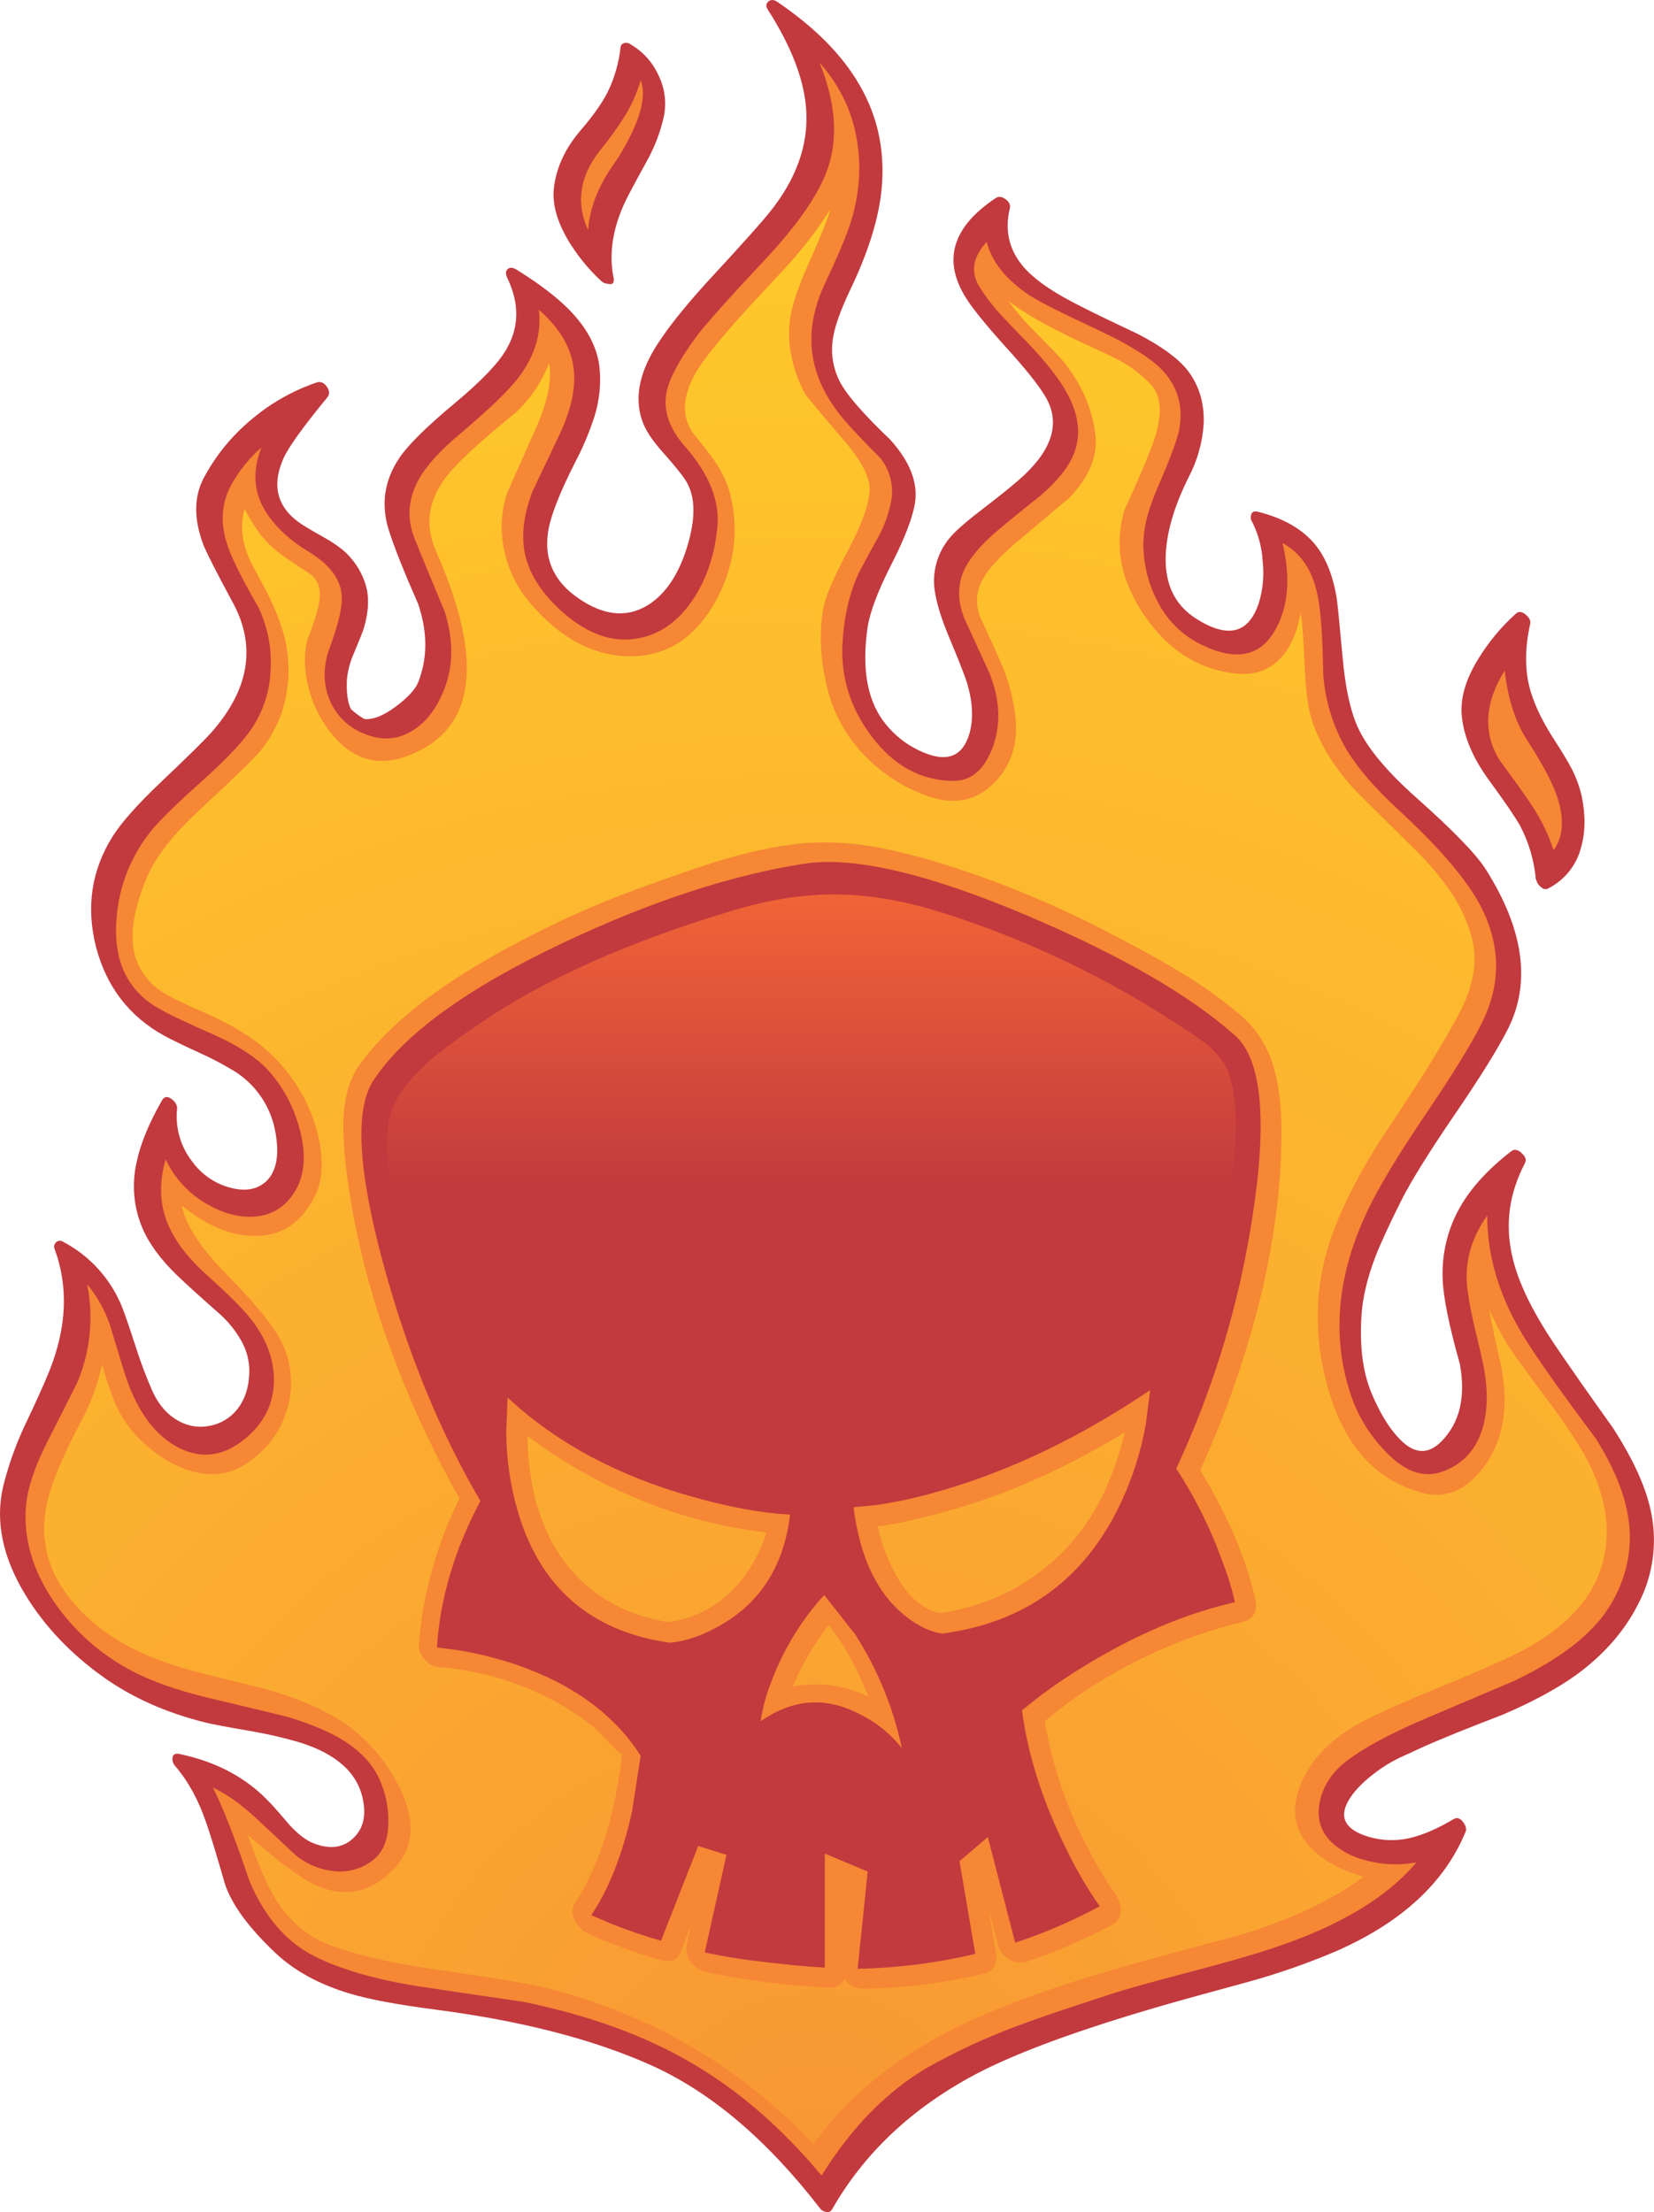
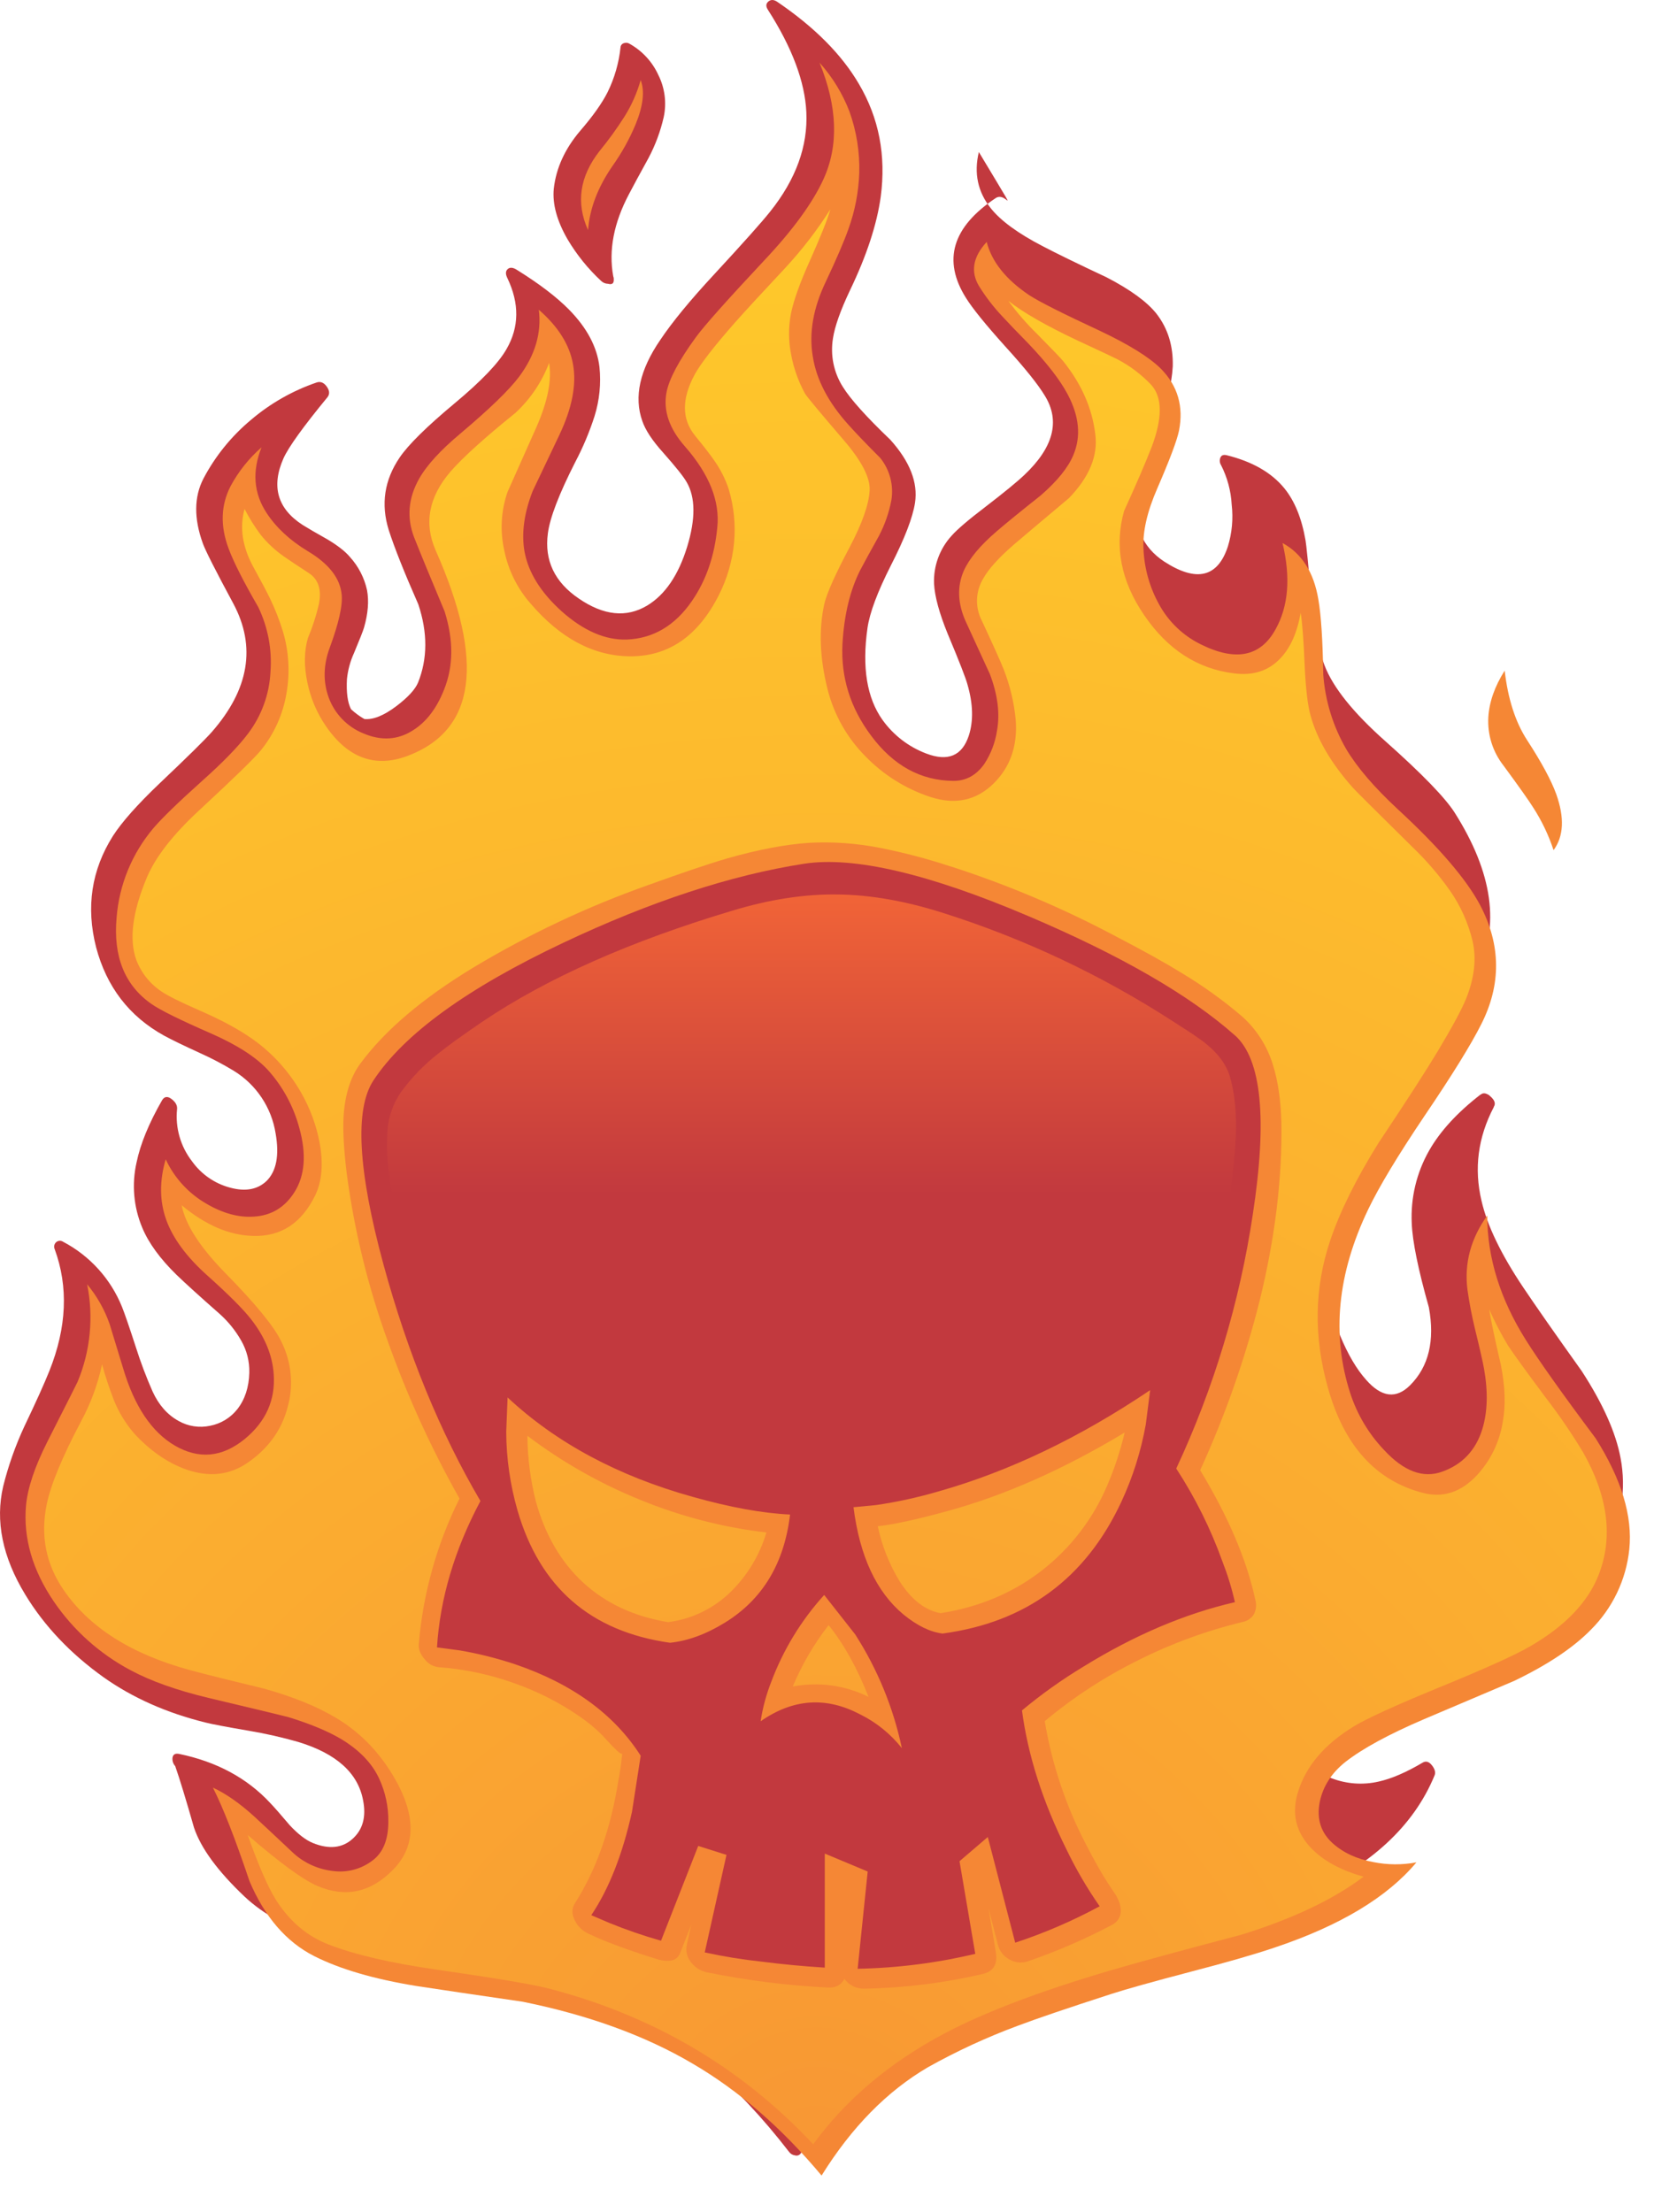
<svg xmlns="http://www.w3.org/2000/svg" version="1.0" id="Layer_1" x="0px" y="0px" viewBox="0 0 718.33 960.56" enable-background="new 0 0 718.33 960.56" xml:space="preserve">
  <title>skulls_0019</title>
-   <path fill="#C2393E" d="M436.77,86.55c-1.573-1.18-2.99-1.377-4.25-0.59c-18.953,12.58-23.287,27.05-13,43.41  c2.833,4.56,8.533,11.597,17.1,21.11c8.493,9.333,14.233,16.49,17.22,21.47c6.667,10.933,3.667,22.377-9,34.33  c-3.147,2.987-8.813,7.627-17,13.92c-7.233,5.507-12.07,9.637-14.51,12.39c-5.243,5.704-8.003,13.259-7.67,21  c0.313,5.507,2.28,12.703,5.9,21.59c5.033,12,7.903,19.353,8.61,22.06c2.44,8.413,2.637,15.807,0.59,22.18  c-2.907,8.807-9.08,11.403-18.52,7.79c-7.64-2.891-14.252-7.982-19-14.63c-6.76-9.513-8.923-22.803-6.49-39.87  c0.947-6.607,4.327-15.65,10.14-27.13c6-11.72,9.5-20.803,10.5-27.25c1.333-8.807-2.243-17.93-10.73-27.37  c-10.46-10-17.34-17.667-20.64-23c-3.961-6.276-5.473-13.79-4.25-21.11c0.787-5.113,3.223-11.993,7.31-20.64  c7.28-15.113,11.757-28.727,13.43-40.84c2.36-17.853-0.787-34.13-9.44-48.83c-7.467-12.82-19.3-24.733-35.5-35.74  c-1.493-1.02-2.79-1.06-3.89-0.12s-1.14,2.16-0.12,3.66c10.46,16.353,16.003,31.137,16.63,44.35  c0.707,14.787-4.523,29.177-15.69,43.17c-3.62,4.56-11.76,13.683-24.42,27.37c-10.373,11.18-18.157,20.653-23.35,28.42  c-8.887,12.973-11.483,24.69-7.79,35.15c1.333,3.933,4.333,8.493,9,13.68c5.507,6.213,8.927,10.5,10.26,12.86  c3.853,6.607,3.933,15.963,0.24,28.07c-3.793,12.353-9.607,20.883-17.44,25.59c-8.967,5.333-18.837,4.31-29.61-3.07  c-10.54-7.153-15.023-16.59-13.45-28.31c0.867-6.76,4.837-17.093,11.91-31c3.365-6.387,6.165-13.056,8.37-19.93  c2.146-6.9,2.867-14.163,2.12-21.35c-1.02-8.667-5.423-16.963-13.21-24.89c-5.427-5.507-13.017-11.287-22.77-17.34  c-1.653-1.02-2.95-1.1-3.89-0.24s-0.98,2.157-0.12,3.89c5.267,11.007,5.15,21.27-0.35,30.79c-3.38,6-10.85,13.823-22.41,23.47  c-12.267,10.22-20.287,18.123-24.06,23.71c-6.607,9.753-8.18,20.213-4.72,31.38c2.44,7.627,6.727,18.4,12.86,32.32  c4.087,12.267,4.047,23.6-0.12,34c-1.26,2.987-4.367,6.367-9.32,10.14c-5.507,4.167-10.173,6.053-14,5.66  c-2.083-1.191-4.022-2.617-5.78-4.25c-1.493-2.907-2.083-7.27-1.77-13.09c0.4-3.915,1.437-7.739,3.07-11.32  c2.513-6,3.967-9.697,4.36-11.09c1.733-6.053,2.167-11.44,1.3-16.16c-1.165-5.372-3.72-10.345-7.41-14.42  c-2.047-2.44-5.31-4.997-9.79-7.67c-5.013-2.82-8.583-4.897-10.71-6.23c-11.007-7.08-13.797-16.747-8.37-29  c2.2-4.873,8.57-13.72,19.11-26.54c1.02-1.333,0.903-2.867-0.35-4.6s-2.707-2.323-4.36-1.77c-10.446,3.572-20.126,9.081-28.53,16.24  c-8.478,7.064-15.49,15.72-20.64,25.48c-4.107,7.94-4.193,17.337-0.26,28.19c1.1,3.067,5.503,11.757,13.21,26.07  c10,18.667,6.893,37.263-9.32,55.79c-2.987,3.38-10.577,10.85-22.77,22.41C59.627,349.423,52.903,357,49.05,363  c-9.333,14.787-11.77,30.907-7.31,48.36c4.56,17.22,14.39,30,29.49,38.34c2.987,1.653,8.257,4.21,15.81,7.67  c4.984,2.245,9.827,4.793,14.5,7.63c9.757,5.982,16.399,15.943,18.17,27.25c1.653,9.513,0.32,16.393-4,20.64  c-3.933,3.693-9.203,4.637-15.81,2.83c-6.668-1.773-12.508-5.82-16.51-11.44c-4.986-6.439-7.31-14.547-6.49-22.65  c0.16-1.573-0.627-3.027-2.36-4.36c-1.733-1.333-3.11-1.177-4.13,0.47c-5.74,10-9.437,19-11.09,27  c-2.173,9.502-1.305,19.447,2.48,28.43c2.753,6.607,7.707,13.41,14.86,20.41c4.087,3.933,10.377,9.633,18.87,17.1  c3.661,3.294,6.768,7.157,9.2,11.44c2.454,4.249,3.68,9.096,3.54,14c-0.16,6.293-1.89,11.563-5.19,15.81  c-2.945,3.734-7.132,6.289-11.8,7.2c-4.705,1.023-9.622,0.264-13.8-2.13c-4.8-2.667-8.537-6.913-11.21-12.74  c-2.772-6.283-5.199-12.712-7.27-19.26c-2.833-8.727-4.833-14.547-6-17.46c-4.902-12.176-13.977-22.211-25.6-28.31  c-0.953-0.65-2.229-0.55-3.07,0.24c-0.801,0.76-1.037,1.941-0.59,2.95c6.02,16.387,5.257,34.013-2.29,52.88  c-2.12,5.333-5.737,13.353-10.85,24.06c-3.885,8.355-6.965,17.061-9.2,26c-3.54,15.093-0.34,30.807,9.6,47.14  c8.26,13.607,19.593,25.56,34,35.86c12.58,8.887,27.247,15.413,44,19.58c2.667,0.707,9.05,1.923,19.15,3.65  c7.202,1.21,14.33,2.826,21.35,4.84c16.593,5.033,25.99,13.487,28.19,25.36c1.413,7.153-0.12,12.737-4.6,16.75  s-10.22,4.603-17.22,1.77c-3.067-1.26-6.4-3.817-10-7.67c-3.853-4.56-6.683-7.783-8.49-9.67  c-10.067-10.853-23.277-17.97-39.63-21.35c-1.653-0.313-2.597,0.237-2.83,1.65c-0.16,1.334,0.271,2.671,1.18,3.66  c5.58,6.447,10.063,14.623,13.45,24.53c1.967,5.66,4.68,14.547,8.14,26.66c2.987,8.967,10.34,18.993,22.06,30.08  c8.333,7.787,19.147,13.647,32.44,17.58c8.18,2.44,20.37,4.72,36.57,6.84c37.12,4.8,68.183,12.743,93.19,23.83  c26.187,11.56,50.917,32.4,74.19,62.52c0.612,0.854,1.556,1.41,2.6,1.53c1.008,0.309,2.095-0.134,2.6-1.06  c13.92-24.38,34.587-43.883,62-58.51c17.773-9.433,44.943-19.433,81.51-30c7.867-2.28,20.37-5.74,37.51-10.38  c12.979-3.6,25.707-8.053,38.1-13.33c28.233-12.427,46.9-29.65,56-51.67c0.553-1.26,0.2-2.713-1.06-4.36  c-1.26-1.647-2.593-2.08-4-1.3c-7.153,4.247-13.523,7-19.11,8.26c-6.828,1.593-13.977,1.098-20.52-1.42  c-7.787-3.067-9.91-7.863-6.37-14.39c2.12-3.933,5.893-7.983,11.32-12.15c3.338-2.6,6.933-4.852,10.73-6.72  c1.573-0.707,5.427-2.477,11.56-5.31c7.547-3.333,18.753-7.857,33.62-13.57c12.893-5.507,23.51-11.247,31.85-17.22  c11.953-8.727,20.88-18.87,26.78-30.43c6.424-12.025,8.541-25.886,6-39.28c-2.047-11.007-7.67-23.59-16.87-37.75  c-11.56-16.2-20.053-28.35-25.48-36.45c-9.58-14.307-15.59-26.794-18.03-37.46c-3.333-14-1.563-27.567,5.31-40.7v-0.12  c0.947-1.413,0.397-2.987-1.65-4.72l-0.24-0.24l-0.35-0.24c-1.413-0.867-2.553-0.907-3.42-0.12h-0.12  c-10.067,7.787-17.497,15.887-22.29,24.3c-5.468,9.606-8.086,20.57-7.55,31.61c0.313,7.867,2.79,20.017,7.43,36.45  c2.667,14.467-0.047,25.75-8.14,33.85c-6.053,6.053-12.423,5.267-19.11-2.36c-4.087-4.56-7.823-10.893-11.21-19  c-3.693-9.04-5.11-20.167-4.25-33.38c0.473-7.787,2.517-16.397,6.13-25.83c2.28-5.82,6.017-13.92,11.21-24.3  c4.407-8.667,12.113-21.053,23.12-37.16c11.007-16.107,18.713-28.493,23.12-37.16c10.147-20.133,6.923-43.293-9.67-69.48  c-4.167-6.527-14.193-16.86-30.08-31c-13.92-12.347-22.727-23.317-26.42-32.91c-2.667-6.92-4.513-16.043-5.54-27.37  c-1.493-16.28-2.397-25.243-2.71-26.89c-1.653-9.593-4.72-17.143-9.2-22.65c-5.58-6.84-13.953-11.637-25.12-14.39  c-1.413-0.313-2.317,0.08-2.71,1.18c-0.39,1.056-0.26,2.234,0.35,3.18c2.703,5.319,4.27,11.143,4.6,17.1  c0.709,6.106,0.147,12.292-1.65,18.17c-4.407,13.447-13.607,15.65-27.6,6.61c-9.513-6.213-13.76-15.963-12.74-29.25  c0.707-9.593,4.01-20.287,9.91-32.08c3.807-7.273,6.02-15.274,6.49-23.47c0.233-8.887-2.127-16.513-7.08-22.88  c-4.1-5.167-11.333-10.437-21.7-15.81c-12.58-5.9-21.86-10.423-27.84-13.57c-10.613-5.507-18.083-10.973-22.41-16.4  c-5.66-7.08-7.39-15.22-5.19-24.42C438.94,89.063,438.343,87.73,436.77,86.55z" />
-   <path fill="#C2393E" d="M682,332.73c-1.493-2.753-3.893-6.687-7.2-11.8c-5.58-8.667-9.197-16.57-10.85-23.71  c-1.733-7.94-1.537-16.707,0.59-26.3c0.313-1.333-0.317-2.667-1.89-4s-2.95-1.53-4.13-0.59c-6.622,5.912-12.31,12.793-16.87,20.41  c-5.427,8.967-7.667,17.263-6.72,24.89c1.02,8.807,4.953,17.89,11.8,27.25c6.847,9.36,11.33,15.927,13.45,19.7  c3.765,7.179,6.082,15.028,6.82,23.1l0.12,0.35c0.08,0.16,0.197,0.437,0.35,0.83V383c0.464,1.007,1.198,1.865,2.12,2.48  c0.785,0.68,1.903,0.818,2.83,0.35l0.35-0.24l0.24-0.12c6.715-3.611,11.629-9.847,13.57-17.22c1.967-6.667,2.083-14.177,0.35-22.53  C685.879,341.188,684.22,336.818,682,332.73z" />
+   <path fill="#C2393E" d="M436.77,86.55c-1.573-1.18-2.99-1.377-4.25-0.59c-18.953,12.58-23.287,27.05-13,43.41  c2.833,4.56,8.533,11.597,17.1,21.11c8.493,9.333,14.233,16.49,17.22,21.47c6.667,10.933,3.667,22.377-9,34.33  c-3.147,2.987-8.813,7.627-17,13.92c-7.233,5.507-12.07,9.637-14.51,12.39c-5.243,5.704-8.003,13.259-7.67,21  c0.313,5.507,2.28,12.703,5.9,21.59c5.033,12,7.903,19.353,8.61,22.06c2.44,8.413,2.637,15.807,0.59,22.18  c-2.907,8.807-9.08,11.403-18.52,7.79c-7.64-2.891-14.252-7.982-19-14.63c-6.76-9.513-8.923-22.803-6.49-39.87  c0.947-6.607,4.327-15.65,10.14-27.13c6-11.72,9.5-20.803,10.5-27.25c1.333-8.807-2.243-17.93-10.73-27.37  c-10.46-10-17.34-17.667-20.64-23c-3.961-6.276-5.473-13.79-4.25-21.11c0.787-5.113,3.223-11.993,7.31-20.64  c7.28-15.113,11.757-28.727,13.43-40.84c2.36-17.853-0.787-34.13-9.44-48.83c-7.467-12.82-19.3-24.733-35.5-35.74  c-1.493-1.02-2.79-1.06-3.89-0.12s-1.14,2.16-0.12,3.66c10.46,16.353,16.003,31.137,16.63,44.35  c0.707,14.787-4.523,29.177-15.69,43.17c-3.62,4.56-11.76,13.683-24.42,27.37c-10.373,11.18-18.157,20.653-23.35,28.42  c-8.887,12.973-11.483,24.69-7.79,35.15c1.333,3.933,4.333,8.493,9,13.68c5.507,6.213,8.927,10.5,10.26,12.86  c3.853,6.607,3.933,15.963,0.24,28.07c-3.793,12.353-9.607,20.883-17.44,25.59c-8.967,5.333-18.837,4.31-29.61-3.07  c-10.54-7.153-15.023-16.59-13.45-28.31c0.867-6.76,4.837-17.093,11.91-31c3.365-6.387,6.165-13.056,8.37-19.93  c2.146-6.9,2.867-14.163,2.12-21.35c-1.02-8.667-5.423-16.963-13.21-24.89c-5.427-5.507-13.017-11.287-22.77-17.34  c-1.653-1.02-2.95-1.1-3.89-0.24s-0.98,2.157-0.12,3.89c5.267,11.007,5.15,21.27-0.35,30.79c-3.38,6-10.85,13.823-22.41,23.47  c-12.267,10.22-20.287,18.123-24.06,23.71c-6.607,9.753-8.18,20.213-4.72,31.38c2.44,7.627,6.727,18.4,12.86,32.32  c4.087,12.267,4.047,23.6-0.12,34c-1.26,2.987-4.367,6.367-9.32,10.14c-5.507,4.167-10.173,6.053-14,5.66  c-2.083-1.191-4.022-2.617-5.78-4.25c-1.493-2.907-2.083-7.27-1.77-13.09c0.4-3.915,1.437-7.739,3.07-11.32  c2.513-6,3.967-9.697,4.36-11.09c1.733-6.053,2.167-11.44,1.3-16.16c-1.165-5.372-3.72-10.345-7.41-14.42  c-2.047-2.44-5.31-4.997-9.79-7.67c-5.013-2.82-8.583-4.897-10.71-6.23c-11.007-7.08-13.797-16.747-8.37-29  c2.2-4.873,8.57-13.72,19.11-26.54c1.02-1.333,0.903-2.867-0.35-4.6s-2.707-2.323-4.36-1.77c-10.446,3.572-20.126,9.081-28.53,16.24  c-8.478,7.064-15.49,15.72-20.64,25.48c-4.107,7.94-4.193,17.337-0.26,28.19c1.1,3.067,5.503,11.757,13.21,26.07  c10,18.667,6.893,37.263-9.32,55.79c-2.987,3.38-10.577,10.85-22.77,22.41C59.627,349.423,52.903,357,49.05,363  c-9.333,14.787-11.77,30.907-7.31,48.36c4.56,17.22,14.39,30,29.49,38.34c2.987,1.653,8.257,4.21,15.81,7.67  c4.984,2.245,9.827,4.793,14.5,7.63c9.757,5.982,16.399,15.943,18.17,27.25c1.653,9.513,0.32,16.393-4,20.64  c-3.933,3.693-9.203,4.637-15.81,2.83c-6.668-1.773-12.508-5.82-16.51-11.44c-4.986-6.439-7.31-14.547-6.49-22.65  c0.16-1.573-0.627-3.027-2.36-4.36c-1.733-1.333-3.11-1.177-4.13,0.47c-5.74,10-9.437,19-11.09,27  c-2.173,9.502-1.305,19.447,2.48,28.43c2.753,6.607,7.707,13.41,14.86,20.41c4.087,3.933,10.377,9.633,18.87,17.1  c3.661,3.294,6.768,7.157,9.2,11.44c2.454,4.249,3.68,9.096,3.54,14c-0.16,6.293-1.89,11.563-5.19,15.81  c-2.945,3.734-7.132,6.289-11.8,7.2c-4.705,1.023-9.622,0.264-13.8-2.13c-4.8-2.667-8.537-6.913-11.21-12.74  c-2.772-6.283-5.199-12.712-7.27-19.26c-2.833-8.727-4.833-14.547-6-17.46c-4.902-12.176-13.977-22.211-25.6-28.31  c-0.953-0.65-2.229-0.55-3.07,0.24c-0.801,0.76-1.037,1.941-0.59,2.95c6.02,16.387,5.257,34.013-2.29,52.88  c-2.12,5.333-5.737,13.353-10.85,24.06c-3.885,8.355-6.965,17.061-9.2,26c-3.54,15.093-0.34,30.807,9.6,47.14  c8.26,13.607,19.593,25.56,34,35.86c12.58,8.887,27.247,15.413,44,19.58c2.667,0.707,9.05,1.923,19.15,3.65  c7.202,1.21,14.33,2.826,21.35,4.84c16.593,5.033,25.99,13.487,28.19,25.36c1.413,7.153-0.12,12.737-4.6,16.75  s-10.22,4.603-17.22,1.77c-3.067-1.26-6.4-3.817-10-7.67c-3.853-4.56-6.683-7.783-8.49-9.67  c-10.067-10.853-23.277-17.97-39.63-21.35c-1.653-0.313-2.597,0.237-2.83,1.65c-0.16,1.334,0.271,2.671,1.18,3.66  c1.967,5.66,4.68,14.547,8.14,26.66c2.987,8.967,10.34,18.993,22.06,30.08  c8.333,7.787,19.147,13.647,32.44,17.58c8.18,2.44,20.37,4.72,36.57,6.84c37.12,4.8,68.183,12.743,93.19,23.83  c26.187,11.56,50.917,32.4,74.19,62.52c0.612,0.854,1.556,1.41,2.6,1.53c1.008,0.309,2.095-0.134,2.6-1.06  c13.92-24.38,34.587-43.883,62-58.51c17.773-9.433,44.943-19.433,81.51-30c7.867-2.28,20.37-5.74,37.51-10.38  c12.979-3.6,25.707-8.053,38.1-13.33c28.233-12.427,46.9-29.65,56-51.67c0.553-1.26,0.2-2.713-1.06-4.36  c-1.26-1.647-2.593-2.08-4-1.3c-7.153,4.247-13.523,7-19.11,8.26c-6.828,1.593-13.977,1.098-20.52-1.42  c-7.787-3.067-9.91-7.863-6.37-14.39c2.12-3.933,5.893-7.983,11.32-12.15c3.338-2.6,6.933-4.852,10.73-6.72  c1.573-0.707,5.427-2.477,11.56-5.31c7.547-3.333,18.753-7.857,33.62-13.57c12.893-5.507,23.51-11.247,31.85-17.22  c11.953-8.727,20.88-18.87,26.78-30.43c6.424-12.025,8.541-25.886,6-39.28c-2.047-11.007-7.67-23.59-16.87-37.75  c-11.56-16.2-20.053-28.35-25.48-36.45c-9.58-14.307-15.59-26.794-18.03-37.46c-3.333-14-1.563-27.567,5.31-40.7v-0.12  c0.947-1.413,0.397-2.987-1.65-4.72l-0.24-0.24l-0.35-0.24c-1.413-0.867-2.553-0.907-3.42-0.12h-0.12  c-10.067,7.787-17.497,15.887-22.29,24.3c-5.468,9.606-8.086,20.57-7.55,31.61c0.313,7.867,2.79,20.017,7.43,36.45  c2.667,14.467-0.047,25.75-8.14,33.85c-6.053,6.053-12.423,5.267-19.11-2.36c-4.087-4.56-7.823-10.893-11.21-19  c-3.693-9.04-5.11-20.167-4.25-33.38c0.473-7.787,2.517-16.397,6.13-25.83c2.28-5.82,6.017-13.92,11.21-24.3  c4.407-8.667,12.113-21.053,23.12-37.16c11.007-16.107,18.713-28.493,23.12-37.16c10.147-20.133,6.923-43.293-9.67-69.48  c-4.167-6.527-14.193-16.86-30.08-31c-13.92-12.347-22.727-23.317-26.42-32.91c-2.667-6.92-4.513-16.043-5.54-27.37  c-1.493-16.28-2.397-25.243-2.71-26.89c-1.653-9.593-4.72-17.143-9.2-22.65c-5.58-6.84-13.953-11.637-25.12-14.39  c-1.413-0.313-2.317,0.08-2.71,1.18c-0.39,1.056-0.26,2.234,0.35,3.18c2.703,5.319,4.27,11.143,4.6,17.1  c0.709,6.106,0.147,12.292-1.65,18.17c-4.407,13.447-13.607,15.65-27.6,6.61c-9.513-6.213-13.76-15.963-12.74-29.25  c0.707-9.593,4.01-20.287,9.91-32.08c3.807-7.273,6.02-15.274,6.49-23.47c0.233-8.887-2.127-16.513-7.08-22.88  c-4.1-5.167-11.333-10.437-21.7-15.81c-12.58-5.9-21.86-10.423-27.84-13.57c-10.613-5.507-18.083-10.973-22.41-16.4  c-5.66-7.08-7.39-15.22-5.19-24.42C438.94,89.063,438.343,87.73,436.77,86.55z" />
  <path fill="#C2393E" d="M240.5,82c-0.627,6.607,1.373,13.92,6,21.94c3.949,6.664,8.836,12.726,14.51,18  c0.817,0.814,1.917,1.28,3.07,1.3c1.733,0.473,2.56-0.157,2.48-1.89c0.026-0.485-0.056-0.97-0.24-1.42  c-2.047-11.247,0.233-23.12,6.84-35.62c1.807-3.46,4.637-8.69,8.49-15.69c2.979-5.619,5.202-11.608,6.61-17.81  c1.311-6.185,0.479-12.631-2.36-18.28c-2.622-5.725-7-10.464-12.5-13.53c-0.741-0.47-1.662-0.559-2.48-0.24  c-0.795,0.238-1.36,0.943-1.42,1.77c-0.717,6.809-2.634,13.438-5.66,19.58c-2.44,4.8-6.373,10.343-11.8,16.63  C245.347,64.58,241.5,73,240.5,82z" />
  <path fill="#F58735" d="M387.12,217.25c1.078-6.543-0.682-13.235-4.84-18.4c-6-6-10.6-10.797-13.8-14.39  c-8.733-9.673-13.893-19.543-15.48-29.61c-1.733-10.22,0.153-21.073,5.66-32.56c4.667-9.907,7.93-17.497,9.79-22.77  c2.828-7.805,4.421-16.004,4.72-24.3c0.272-9.114-1.169-18.198-4.25-26.78c-2.998-7.812-7.404-15.008-13-21.23  c7.787,19.107,8.377,35.937,1.77,50.49c-4.72,10.38-13.387,22.253-26,35.62c-16.12,17.22-25.95,28.27-29.49,33.15  c-7.393,10.147-11.64,18.13-12.74,23.95c-1.493,7.94,1.22,15.803,8.14,23.59c10.46,12,15.1,23.667,13.92,35  c-1.18,12.427-4.877,23.12-11.09,32.08c-7.333,10.613-16.73,16.157-28.19,16.63c-9.28,0.313-18.677-3.737-28.19-12.15  c-9.2-8.26-14.627-16.99-16.28-26.19c-1.333-7.867-0.153-16.557,3.54-26.07c5.193-10.853,9.047-18.953,11.56-24.3  c5.58-11.72,7.58-21.983,6-30.79c-1.493-8.493-6.447-16.397-14.86-23.71c1.26,10.067-1.61,19.78-8.61,29.14  c-4.267,5.693-12.733,13.887-25.4,24.58c-8.667,7.233-14.667,13.8-18,19.7c-4.72,8.413-5.427,16.907-2.12,25.48  c2.833,7.153,7.237,17.847,13.21,32.08c3.933,12.507,3.853,23.84-0.24,34c-3.227,8.18-7.75,14.077-13.57,17.69  c-6.527,4.167-13.683,4.6-21.47,1.3c-7.033-2.849-12.523-8.553-15.1-15.69c-2.44-6.84-2.283-13.997,0.47-21.47  c4-10.853,5.73-18.6,5.19-23.24c-0.707-7.08-5.62-13.333-14.74-18.76c-7.707-4.667-13.643-10.17-17.81-16.51  c-5.66-8.573-6.407-18.09-2.24-28.55c-5.46,4.77-10.016,10.485-13.45,16.87c-4.247,8.26-4.523,17.303-0.83,27.13  c2.12,5.74,6.407,14.193,12.86,25.36c4.202,8.729,6.033,18.41,5.31,28.07c-0.464,9.695-3.833,19.025-9.67,26.78  c-4.247,5.66-11.01,12.62-20.29,20.88c-10.147,9.1-17.107,15.857-20.88,20.27c-9.293,10.972-14.892,24.594-16,38.93  c-1.493,16.827,3.54,29.29,15.1,37.39c3.773,2.667,12.54,7,26.3,13c11.167,4.953,19.307,10.223,24.42,15.81  c6.429,7.184,11.072,15.784,13.55,25.1c3.147,11.333,2.44,20.613-2.12,27.84c-4.167,6.607-10.027,10.147-17.58,10.62  c-6.607,0.473-13.527-1.413-20.76-5.66c-7.695-4.453-13.833-11.167-17.58-19.23c-2.753,9.433-2.673,18.2,0.24,26.3  c2.913,8.1,8.913,16.2,18,24.3c9.047,8.1,15.3,14.353,18.76,18.76c6.053,7.707,9.357,15.69,9.91,23.95  c0.787,11.247-3.42,20.643-12.62,28.19c-9.753,7.94-19.857,8.883-30.31,2.83c-10.067-5.9-17.537-17.027-22.41-33.38  c-3.62-11.953-5.587-18.4-5.9-19.34c-2.196-6.321-5.512-12.195-9.79-17.34c2.875,14.199,1.44,28.933-4.12,42.31  c-0.233,0.553-4.637,9.283-13.21,26.19c-5.427,10.773-8.493,19.933-9.2,27.48c-1.26,14.22,2.787,28.183,12.14,41.89  c8.521,12.453,19.933,22.654,33.26,29.73c8.807,4.72,20.053,8.72,33.74,12c22.413,5.333,34.013,8.123,34.8,8.37  c9.433,2.907,17.023,6.053,22.77,9.44c8,4.8,13.543,10.54,16.63,17.22c2.727,5.873,4.094,12.285,4,18.76c0,7.94-2.36,13.607-7.08,17  c-4.93,3.688-11.128,5.258-17.22,4.36c-6.169-0.729-11.967-3.325-16.62-7.44c-7.787-7.333-13.487-12.667-17.1-16  c-6.367-5.82-12.423-10.067-18.17-12.74c4.407,8.667,9.713,22.233,15.92,40.7c6.607,15.493,15.94,26.307,28,32.44  c11.167,5.66,25.95,9.993,44.35,13c10.3,1.573,25.713,3.853,46.24,6.84c28.7,5.82,53.313,14.783,73.84,26.89  c20.053,11.72,38.72,27.92,56,48.6c13.053-20.993,28.467-36.68,46.24-47.06c12.499-6.992,25.521-13.003,38.95-17.98  c8.1-3.067,21.627-7.667,40.58-13.8c6.293-2.047,17.813-5.27,34.56-9.67c15.727-4.087,27.877-7.587,36.45-10.5  c28.387-9.513,48.91-21.847,61.57-37c-6.202,1.18-12.574,1.139-18.76-0.12c-7.153-1.333-13.013-4.047-17.58-8.14  c-5.193-4.667-7.08-10.643-5.66-17.93c1.413-6.84,5.15-12.66,11.21-17.46c7.473-5.82,18.837-11.993,34.09-18.52  c8.573-3.62,21.627-9.163,39.16-16.63c14.547-7,25.633-14.393,33.26-22.18c9.44-9.367,15.347-21.712,16.72-34.94  c1.493-14.393-3.383-30.473-14.63-48.24c-14.467-19.333-24.57-33.567-30.31-42.7c-11.167-17.773-16.75-35.773-16.75-54  c-7.153,10-10.023,20.693-8.61,32.08c0.812,5.792,1.913,11.539,3.3,17.22c2.12,8.667,3.417,14.367,3.89,17.1  c1.807,10.067,1.57,18.833-0.71,26.3c-2.833,9.2-8.653,15.373-17.46,18.52c-8.26,2.987-16.673-0.16-25.24-9.44  c-6.646-6.982-11.645-15.364-14.63-24.53c-8.26-25.333-5.663-52,7.79-80c4.72-9.827,12.82-23.273,24.3-40.34  c12-17.693,20.257-31.027,24.77-40c8.727-17.22,8.57-34.443-0.47-51.67c-6-11.333-17.953-25.253-35.86-41.76  c-10.147-9.433-17.577-18.1-22.29-26c-5.752-9.914-9.172-21.008-10-32.44c-0.233-14.86-0.94-25.713-2.12-32.56  c-1.967-11.793-7.157-19.97-15.57-24.53c3.62,15.1,2.56,27.683-3.18,37.75c-6.527,11.64-17.3,13.723-32.32,6.25  c-7.725-3.789-14.076-9.893-18.17-17.46c-4.075-7.39-6.376-15.627-6.72-24.06c-0.393-7.393,1.607-16.123,6-26.19  c5.427-12.507,8.573-20.88,9.44-25.12c2.047-10.46-0.55-19.387-7.79-26.78c-5.033-5.033-13.96-10.577-26.78-16.63  c-15.973-7.42-26.133-12.547-30.48-15.38c-10.12-6.793-16.28-14.5-18.48-23.12c-6,6.527-7.1,12.937-3.3,19.23  c2.896,4.653,6.246,9.007,10,13c2.44,2.667,6.213,6.6,11.32,11.8c8.1,8.493,13.8,15.847,17.1,22.06  c5.113,9.593,5.94,18.44,2.48,26.54c-2.28,5.427-6.997,11.247-14.15,17.46c-8.727,6.92-15.097,12.11-19.11,15.57  c-7.153,6.133-11.91,11.833-14.27,17.1c-2.987,6.84-2.71,14.193,0.83,22.06c2.28,5.033,5.78,12.66,10.5,22.88  c3.387,8.947,4.413,17.117,3.08,24.51c-0.773,5.181-2.663,10.132-5.54,14.51c-3.46,4.873-7.903,7.31-13.33,7.31  c-14.233-0.08-26.187-6.647-35.86-19.7c-8.967-12-13.097-25.21-12.39-39.63c0.707-12.74,3.303-23.513,7.79-32.32  c1.653-3.147,4.32-8.023,8-14.63C384.245,227.927,386.082,222.681,387.12,217.25z" />
  <path fill="#F58735" d="M646.38,311.38c-0.449,7.609,1.906,15.12,6.62,21.11c6.76,9.2,11.047,15.257,12.86,18.17  c3.728,5.771,6.702,11.995,8.85,18.52c4.407-6,4.8-14.1,1.18-24.3c-2.2-6.053-6.447-13.917-12.74-23.59  c-5.033-7.787-8.257-17.813-9.67-30.08C649.16,298.05,646.793,304.773,646.38,311.38z" />
  <path fill="#F58735" d="M276,54.11c3.333-8.1,4.08-14.547,2.24-19.34c-1.571,5.576-3.928,10.899-7,15.81  c-3.309,5.216-6.932,10.225-10.85,15c-8.667,11.087-10.333,22.53-5,34.33c0.707-9.333,4.247-18.613,10.62-27.84  C269.991,66.469,273.341,60.446,276,54.11z" />
  <radialGradient id="SVGID_1_" cx="152.252" cy="574.433" r="382.05" gradientTransform="matrix(2.36 0 0 -2.36 -4.65 2295.69)" gradientUnits="userSpaceOnUse">
    <stop offset="0" style="stop-color:#F89734" />
    <stop offset="1" style="stop-color:#FFCC2A" />
  </radialGradient>
  <path fill="url(#SVGID_1_)" d="M475.7,188.7c1.18,9.28-2.633,18.48-11.44,27.6c-11.333,9.513-19.353,16.277-24.06,20.29  c-6.453,5.607-10.82,10.443-13.1,14.51c-3.441,5.586-3.711,12.565-0.71,18.4c4.953,10.613,8.1,17.613,9.44,21  c2.819,7.14,4.607,14.646,5.31,22.29c0.787,11.167-2.397,20.29-9.55,27.37c-7.547,7.473-16.747,9.44-27.6,5.9  c-10.743-3.548-20.46-9.661-28.31-17.81c-7.923-8.036-13.546-18.051-16.28-29c-3.38-13.447-3.853-25.753-1.42-36.92  c1.1-4.72,4.767-12.937,11-24.65c5.487-10.453,8.387-18.68,8.7-24.68c0.313-5.507-3.423-12.78-11.21-21.82  c-10.46-12.187-16.083-18.95-16.87-20.29c-2.882-5.27-4.907-10.964-6-16.87c-1.178-5.834-1.219-11.841-0.12-17.69  c1.18-5.82,3.893-13.447,8.14-22.88c4.72-10.54,7.72-18.05,9-22.53c-5.752,9.069-12.319,17.594-19.62,25.47  c-9.753,10.407-17.03,18.31-21.83,23.71c-9.12,10.38-14.94,17.89-17.46,22.53c-5.74,10.613-5.66,19.5,0.24,26.66  c3.853,4.72,6.643,8.337,8.37,10.85c2.614,3.736,4.679,7.828,6.13,12.15c2.275,7.564,3.076,15.494,2.36,23.36  c-0.762,7.936-3.004,15.659-6.61,22.77c-9.033,17.847-21.927,26.707-38.68,26.58c-15.807-0.16-30.197-7.827-43.17-23  c-5.723-6.546-9.636-14.475-11.35-23c-1.898-8.421-1.407-17.204,1.42-25.36c5.66-12.667,9.867-22.103,12.62-28.31  c4.873-11.167,6.683-20.407,5.43-27.72c-3.13,8.269-8.138,15.698-14.63,21.7c-13.367,10.773-22.763,19.267-28.19,25.48  c-9.433,11.007-11.597,22.37-6.49,34.09c21.547,48.52,17.457,78.323-12.27,89.41c-14,5.193-25.757,0.907-35.27-12.86  c-3.973-5.757-6.742-12.257-8.14-19.11c-1.493-7.153-1.413-13.563,0.24-19.23c1.98-4.695,3.559-9.549,4.72-14.51  c1.333-6.367-0.083-10.927-4.25-13.68c-5.013-3.267-8.743-5.757-11.19-7.47c-3.673-2.6-6.967-5.696-9.79-9.2  c-2.638-3.537-4.98-7.287-7-11.21c-2.2,7.94-0.98,16.237,3.66,24.89c3.38,6.133,5.817,10.733,7.31,13.8  c2.254,4.644,4.146,9.455,5.66,14.39c2.619,8.72,3.164,17.932,1.59,26.9c-1.484,9.026-5.273,17.517-11,24.65  c-2.667,3.333-11.63,12.063-26.89,26.19C75.153,362.373,67.573,372.093,63.8,381c-6.293,15.02-7.827,26.973-4.6,35.86  c2.159,5.649,6.038,10.476,11.09,13.8c2.833,1.887,8.3,4.6,16.4,8.14c10.54,4.56,18.993,9.277,25.36,14.15  c7.619,5.886,13.995,13.224,18.76,21.59c3.857,6.737,6.561,14.072,8,21.7c1.653,9.12,1.023,16.71-1.89,22.77  c-5.9,12.113-14.863,18.01-26.89,17.69c-10.38-0.233-20.76-4.677-31.14-13.33c1.653,8.493,8.1,18.44,19.34,29.84  c12.893,13.133,20.877,22.923,23.95,29.37c4.512,8.987,5.441,19.353,2.6,29c-2.667,9.673-8.407,17.537-17.22,23.59  c-7.867,5.427-16.753,6.41-26.66,2.95c-8.18-2.907-15.77-8.177-22.77-15.81c-3.61-4.225-6.517-9.003-8.61-14.15  c-2.004-5.135-3.737-10.372-5.19-15.69c-1.861,8.694-4.959,17.076-9.2,24.89c-8.18,15.493-13.133,27.493-14.86,36  c-2.753,13.527-0.317,25.86,7.31,37c11.167,16.36,29.53,28,55.09,34.92c7,1.887,17.667,4.553,32,8  c12.427,3.46,22.807,7.667,31.14,12.62c11.4,6.76,20.443,16.473,27.13,29.14c7.867,15.18,7.08,27.513-2.36,37  c-9.593,9.753-20.447,12.087-32.56,7c-6.293-2.667-16.437-10.06-30.43-22.18c4.56,12.9,8.61,22.233,12.15,28  c5.9,9.333,13.49,15.82,22.77,19.46c11.48,4.48,27.207,8.147,47.18,11c24.613,3.54,40.577,6.207,47.89,8  c45.687,11.72,84.22,34.33,115.6,67.83c14.073-19.333,32.987-35.333,56.74-48c17.333-9.2,41.16-18.283,71.48-27.25  c12.4-3.64,31.6-8.88,57.6-15.72c22.333-6.92,40.067-15.333,53.2-25.24c-10.133-2.833-17.867-7.12-23.2-12.86  c-6.293-6.84-8.063-14.783-5.31-23.83c3.46-11.333,11.6-20.887,24.42-28.66c5.58-3.38,17.533-8.847,35.86-16.4  c20.6-8.413,34.127-14.507,40.58-18.28c15.18-8.807,25.09-19.14,29.73-31c6.367-16.28,4.127-34.013-6.72-53.2  c-4.97-8.246-10.405-16.202-16.28-23.83c-8.493-11.4-13.96-18.95-16.4-22.65c-3.036-5.056-5.754-10.297-8.14-15.69  c0.867,5.333,2.557,13.353,5.07,24.06c1.887,9.593,2.163,17.89,0.83,24.89c-1.355,8.59-5.212,16.591-11.09,23  c-6.92,7.473-14.783,10.07-23.59,7.79c-20.527-5.333-34.287-20.59-41.28-45.77c-6.213-22.1-5.86-43.41,1.06-63.93  c4.247-12.58,11.247-26.697,21-42.35c11.72-17.533,20.33-30.867,25.83-40c6.213-10.38,10.263-17.89,12.15-22.53  c3.62-9.04,4.563-17.373,2.83-25c-1.882-7.913-5.245-15.397-9.91-22.06c-4.714-6.659-10.044-12.859-15.92-18.52  c-16.667-16.433-25.397-25.123-26.19-26.07c-9.433-10.613-15.567-21.11-18.4-31.49c-1.18-4.247-2.007-11.207-2.48-20.88  c-0.473-11.48-1.063-19.343-1.77-23.59c-1.493,8.573-4.403,15.14-8.73,19.7c-5.113,5.507-11.877,7.71-20.29,6.61  c-15.807-1.967-28.783-10.38-38.93-25.24s-13.057-29.96-8.73-45.3c5.267-11.56,9.237-20.76,11.91-27.6  c4.8-12.667,4.76-21.71-0.12-27.13c-4.259-4.501-9.237-8.262-14.73-11.13c-1.18-0.627-6.847-3.293-17-8  c-13.84-6.527-23.943-12.307-30.31-17.34c3.762,5.134,7.943,9.947,12.5,14.39c6.447,6.527,10.22,10.46,11.32,11.8  C469.723,166.763,474.367,177.38,475.7,188.7z" />
  <path fill="#F58735" d="M412.83,376.25c-9.931-3.283-20.053-5.954-30.31-8c-10.284-2.06-20.787-2.816-31.26-2.25  c-10.3,0.707-22.057,2.947-35.27,6.72c-7.627,2.2-19.07,6.053-34.33,11.56c-26.497,9.375-51.985,21.388-76.08,35.86  c-22.173,13.44-38.57,27.393-49.19,41.86c-4.247,5.82-6.647,13.567-7.2,23.24c-0.313,6.053,0.16,14.233,1.42,24.54  c3.299,24.791,9.271,49.153,17.81,72.66c8.41,23.614,18.828,46.465,31.14,68.3c-9.862,19.8-15.866,41.295-17.69,63.34  c-0.16,2.2,0.743,4.403,2.71,6.61c1.489,1.913,3.714,3.111,6.13,3.3c10.918,0.81,21.679,3.07,32,6.72  c10.343,3.555,20.148,8.515,29.14,14.74c3.37,2.314,6.529,4.921,9.44,7.79c0.473,0.473,2.087,2.203,4.84,5.19  c2.513,2.593,3.89,3.577,4.13,2.95l-0.26,2.13c-0.314,3.205-0.788,6.392-1.42,9.55c-3.333,21.073-9.587,38.807-18.76,53.2  c-1.573,2.36-1.613,4.957-0.12,7.79c1.252,2.513,3.338,4.513,5.9,5.66c7.233,3.46,17.337,7.197,30.31,11.21  c1.716,0.535,3.527,0.696,5.31,0.47c1.864-0.202,3.458-1.43,4.13-3.18l4.84-12.39l-1.89,8.61c-0.625,2.749,0.075,5.633,1.89,7.79  c1.701,2.186,4.127,3.693,6.84,4.25c17.228,3.5,34.693,5.709,52.25,6.61c3.54,0.233,6.017-1.023,7.43-3.77  c2.077,2.861,5.471,4.463,9,4.25c17.203-0.322,34.325-2.457,51.08-6.37c4.72-1.1,6.607-4.323,5.66-9.67l-3.18-19l4.13,16  c0.694,2.733,2.51,5.047,5,6.37c2.393,1.395,5.269,1.698,7.9,0.83c12.582-4.313,24.809-9.599,36.57-15.81  c2.417-1.133,3.941-3.581,3.89-6.25c-0.073-2.535-0.941-4.984-2.48-7c1.767,2.42,0.667,0.69-3.3-5.19  c-2.513-3.853-5.62-9.357-9.32-16.51c-8.769-16.79-14.82-34.865-17.93-53.55c12.406-10.372,25.998-19.237,40.49-26.41  c14.415-7.256,29.614-12.836,45.3-16.63c2.098-0.371,3.94-1.614,5.07-3.42c0.967-1.938,1.177-4.166,0.59-6.25  c-3.693-17.22-11.677-35.977-23.95-56.27c10.84-23.693,19.486-48.329,25.83-73.6c6.667-27.133,9.813-52.847,9.44-77.14  c-0.233-9.827-1.453-18.24-3.66-25.24c-2.441-8.086-7.052-15.349-13.33-21c-8.262-7.058-17.099-13.414-26.42-19  c-7.153-4.407-16.63-9.677-28.43-15.81c-23.002-12.244-47.042-22.427-71.84-30.43 M229.05,623.49  c15.063,11.394,31.562,20.755,49.07,27.84c17.515,7.184,35.928,11.945,54.73,14.15c-2.885,9.745-8.202,18.596-15.45,25.72  c-7.386,7.277-16.962,11.919-27.25,13.21c-14.787-2.44-27.093-8.18-36.92-17.22c-9.673-8.967-16.513-20.723-20.52-35.27  C230.358,642.624,229.13,633.079,229.05,623.49 M359.86,705.71c6.607,8.18,12.387,18.56,17.34,31.14  c-10.185-5.051-21.745-6.624-32.91-4.48C348.292,722.841,353.527,713.878,359.86,705.71 M452,682.35  c-12.427,9.513-26.937,15.57-43.53,18.17c-6.76-1.26-12.697-5.9-17.81-13.92c-4.469-7.354-7.661-15.411-9.44-23.83  c7.08-0.787,17.183-2.99,30.31-6.61c24.773-6.76,50.41-18.123,76.91-34.09c-1.847,7.848-4.373,15.52-7.55,22.93  C474.651,659.738,464.697,672.607,452,682.35z" />
  <path fill="#C2393E" d="M536.33,449.62c-19.66-17.46-49.543-34.72-89.65-51.78c-43.407-18.48-75.883-26.07-97.43-22.77  c-31.847,4.953-66.723,16.397-104.63,34.33c-41.747,19.733-69.23,39.667-82.45,59.8c-8.18,12.427-6.727,39.047,4.36,79.86  c10.54,38.627,24.58,72.873,42.12,102.74c-11.247,21.153-17.537,42.347-18.87,63.58l9.91,1.3c8.123,1.396,16.129,3.401,23.95,6  c24.927,8.493,43.13,21.743,54.61,39.75l-3.77,24.3c-4.087,18.48-9.983,33.46-17.69,44.94l8,3.42  c7.286,2.958,14.727,5.519,22.29,7.67l16.16-41.17l12.27,3.89l-9.44,42.35c8.14,1.771,16.368,3.106,24.65,4  c9.28,1.18,18.44,2.047,27.48,2.6v-49.52l18.64,7.79l-4.36,42.23c17.21-0.322,34.336-2.498,51.08-6.49l-6.84-40.22L429,797.71  l11.9,45.89c12.67-4.174,24.945-9.465,36.68-15.81c-5.502-7.89-10.355-16.214-14.51-24.89c-10.22-20.527-16.63-40.58-19.23-60.16  c8.396-6.995,17.308-13.346,26.66-19c22.173-13.68,44.113-23.013,65.82-28c-1.363-6.025-3.178-11.938-5.43-17.69  c-5.086-14.183-11.815-27.722-20.05-40.34c16.339-35.012,27.541-72.199,33.26-110.41c6.367-41.52,3.77-67.43-7.79-77.73   M219.85,621.84l0.59-15c21.153,19.74,47.97,34.13,80.45,43.17c16.2,4.56,30.277,7.117,42.23,7.67  c-2.513,21.233-11.95,36.883-28.31,46.95c-8.18,5.033-16.123,7.943-23.83,8.73c-34.52-4.873-56.617-24.1-66.29-57.68  c-3.148-11.01-4.776-22.399-4.84-33.85 M370.72,654.5l9.79-0.94c9.126-1.336,18.148-3.308,27-5.9c30.667-8.667,61.333-23.333,92-44  l-1.89,14.86c-2.071,11.622-5.641,22.926-10.62,33.63c-15.493,33.267-41.367,52.337-77.62,57.21c-5.333-0.627-11-3.38-17-8.26  c-11.793-9.827-19.027-25.357-21.7-46.59 M373.63,744.51c-14.787-7.867-29.217-6.883-43.29,2.95c0.89-5.854,2.433-11.59,4.6-17.1  c5.209-13.925,13.014-26.735,23-37.75l13.45,17.1c9.708,15.105,16.584,31.851,20.29,49.42c-4.854-6.139-11.004-11.131-18.01-14.62  H373.63z" />
  <linearGradient id="SVGID_2_" gradientUnits="userSpaceOnUse" x1="301.555" y1="378.057" x2="301.555" y2="285.553" gradientTransform="matrix(2.36 0 0 2.36 -359.23 -285.98)">
    <stop offset="0.4" style="stop-color:#C2393E" />
    <stop offset="1" style="stop-color:#F16437" />
  </linearGradient>
  <path fill="url(#SVGID_2_)" d="M523.94,453.4c-1.887-1.653-6.683-4.917-14.39-9.79c-31.071-20.132-64.705-36-100-47.18  c-16.353-5.193-31.57-7.86-45.65-8c-14.313-0.233-29.57,2.1-45.77,7c-44.433,13.287-80.647,29.367-108.64,48.24  c-8.667,5.9-15.037,10.5-19.11,13.8c-6.238,4.868-11.759,10.591-16.4,17c-3.259,4.803-5.21,10.373-5.66,16.16  c-0.445,5.821-0.287,11.672,0.47,17.46c1.495,12.813,3.86,25.509,7.08,38c21.153,18.953,46.357,33.697,75.61,44.23  c30.723,11.023,63.14,16.574,95.78,16.4c37.587,0,72.857-6.723,105.81-20.17c31.84-13.033,58.217-30.957,79.13-53.77  c1.18-7.08,2.083-13.45,2.71-19.11c1.18-10.147,1.81-17.97,1.89-23.47c0.08-9.047-0.853-16.78-2.8-23.2  C532.407,462.1,529.053,457.567,523.94,453.4z" />
</svg>